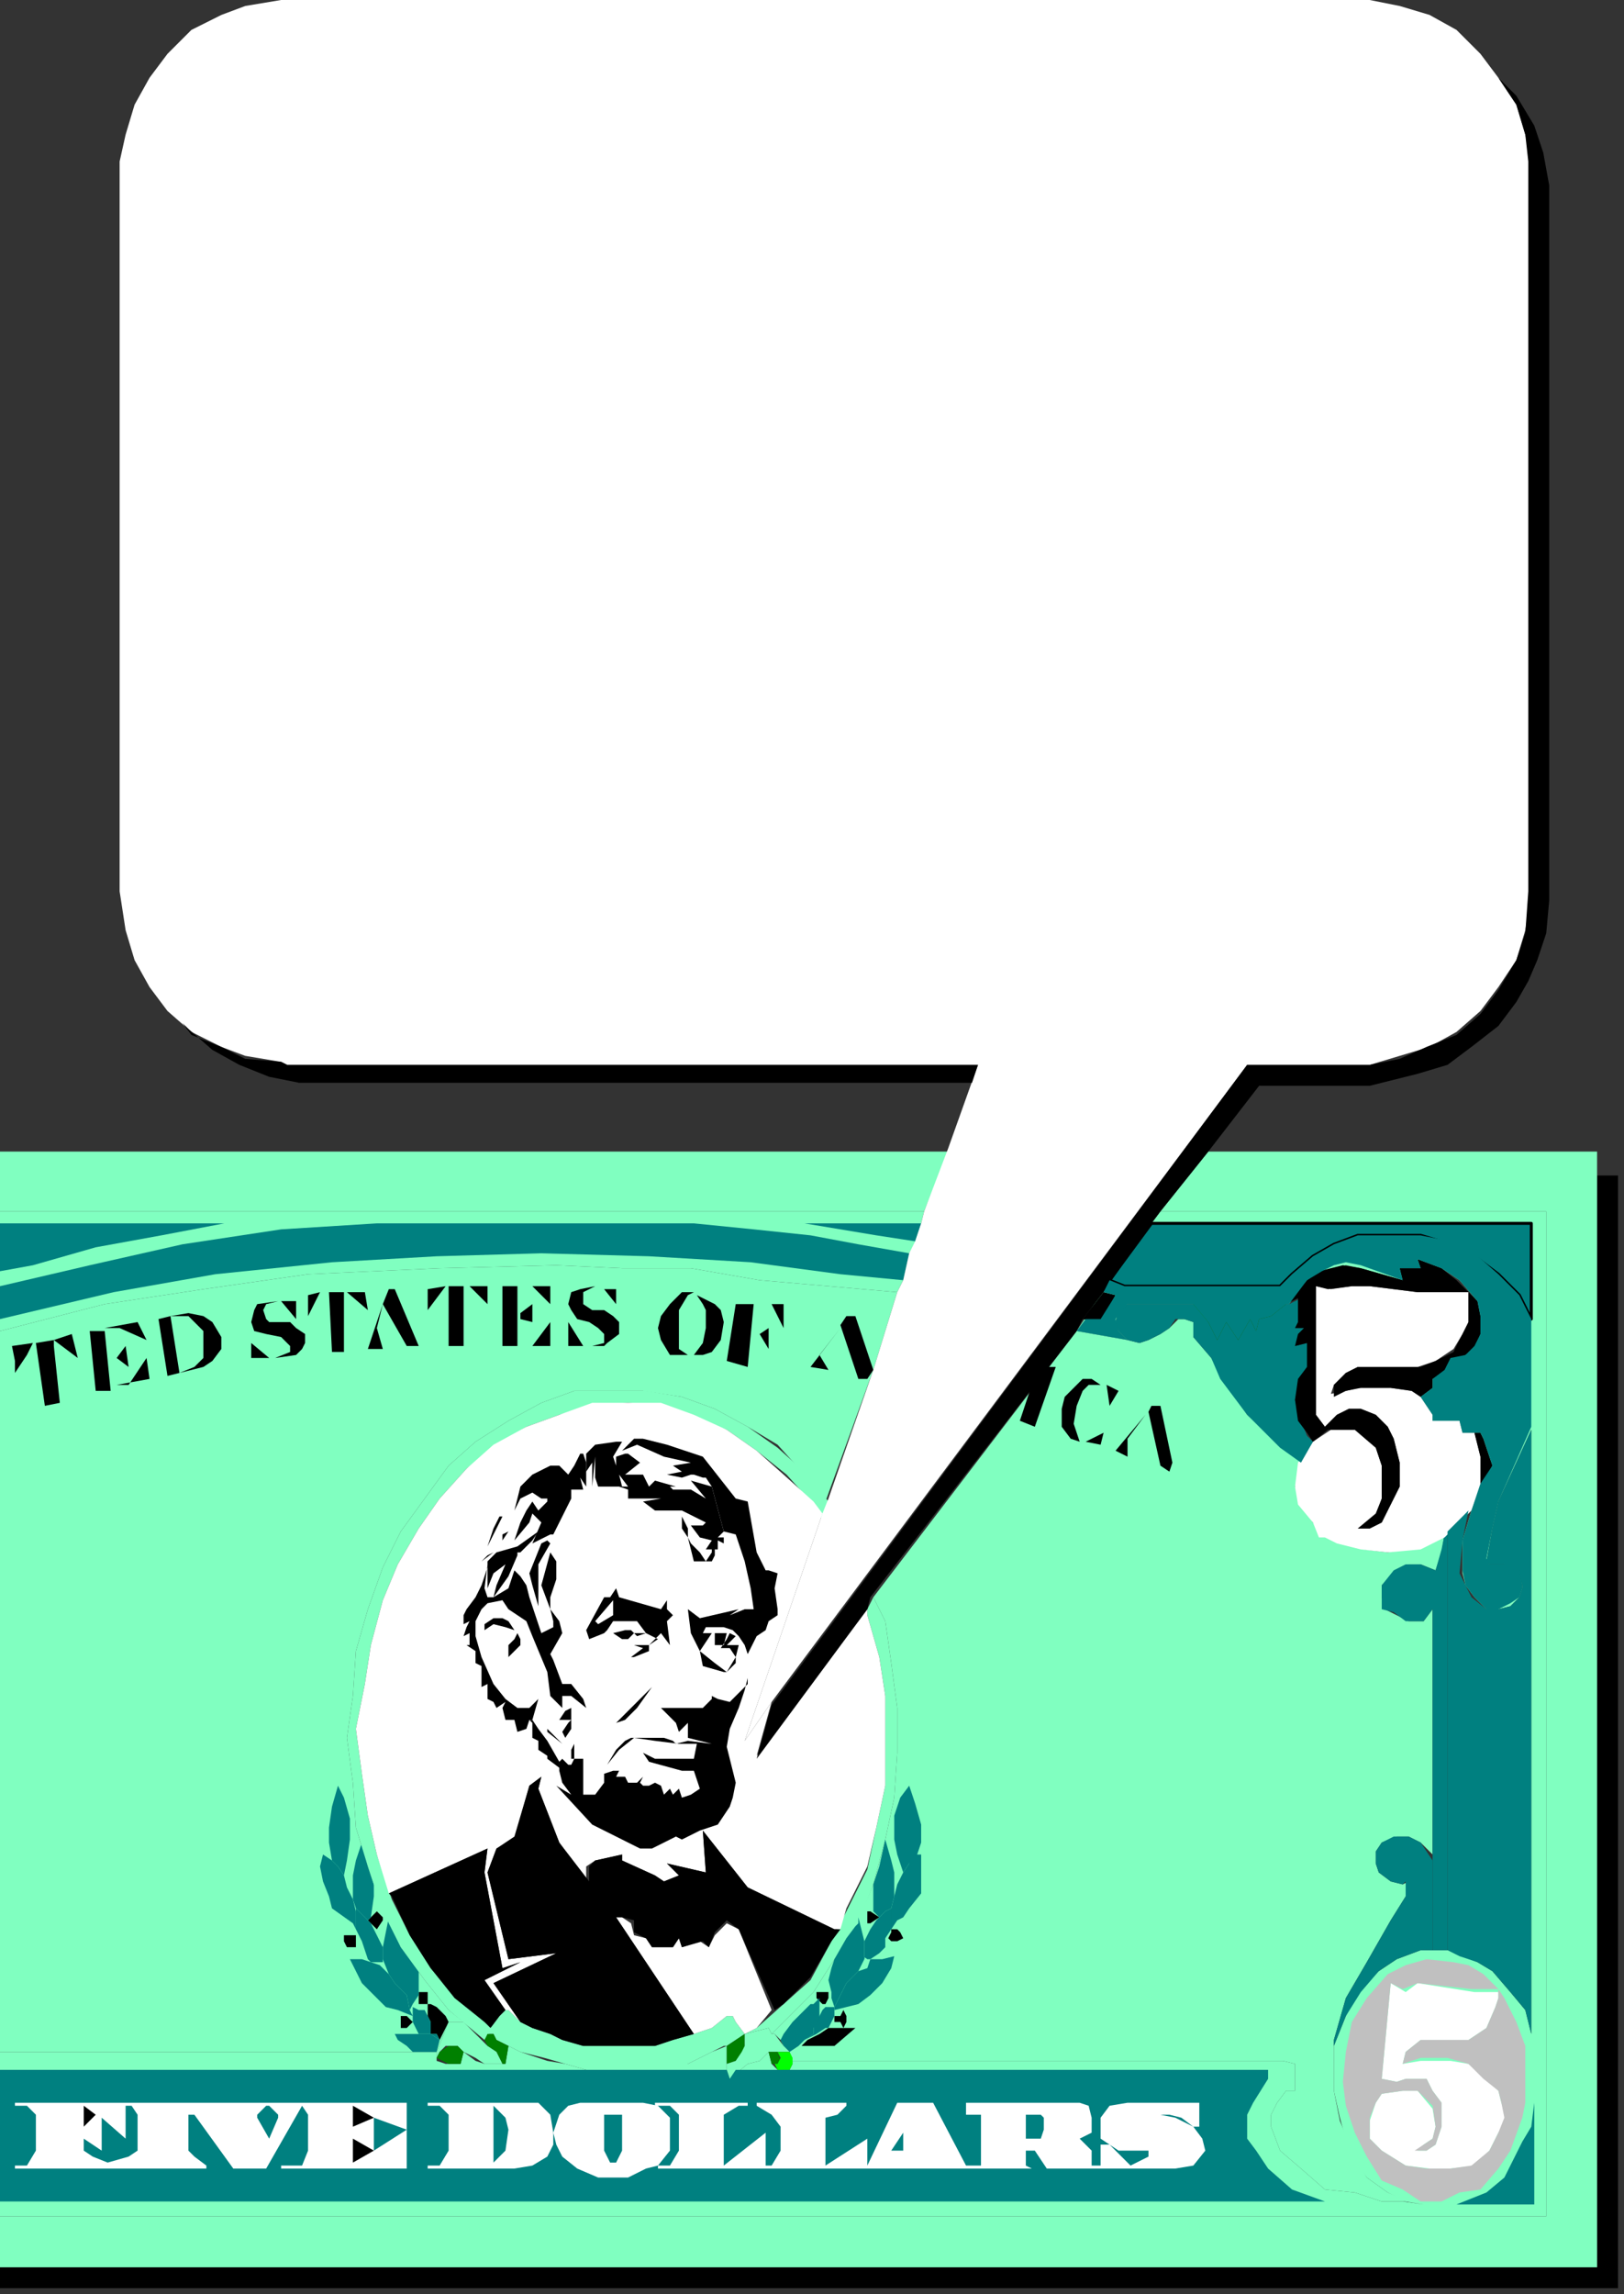
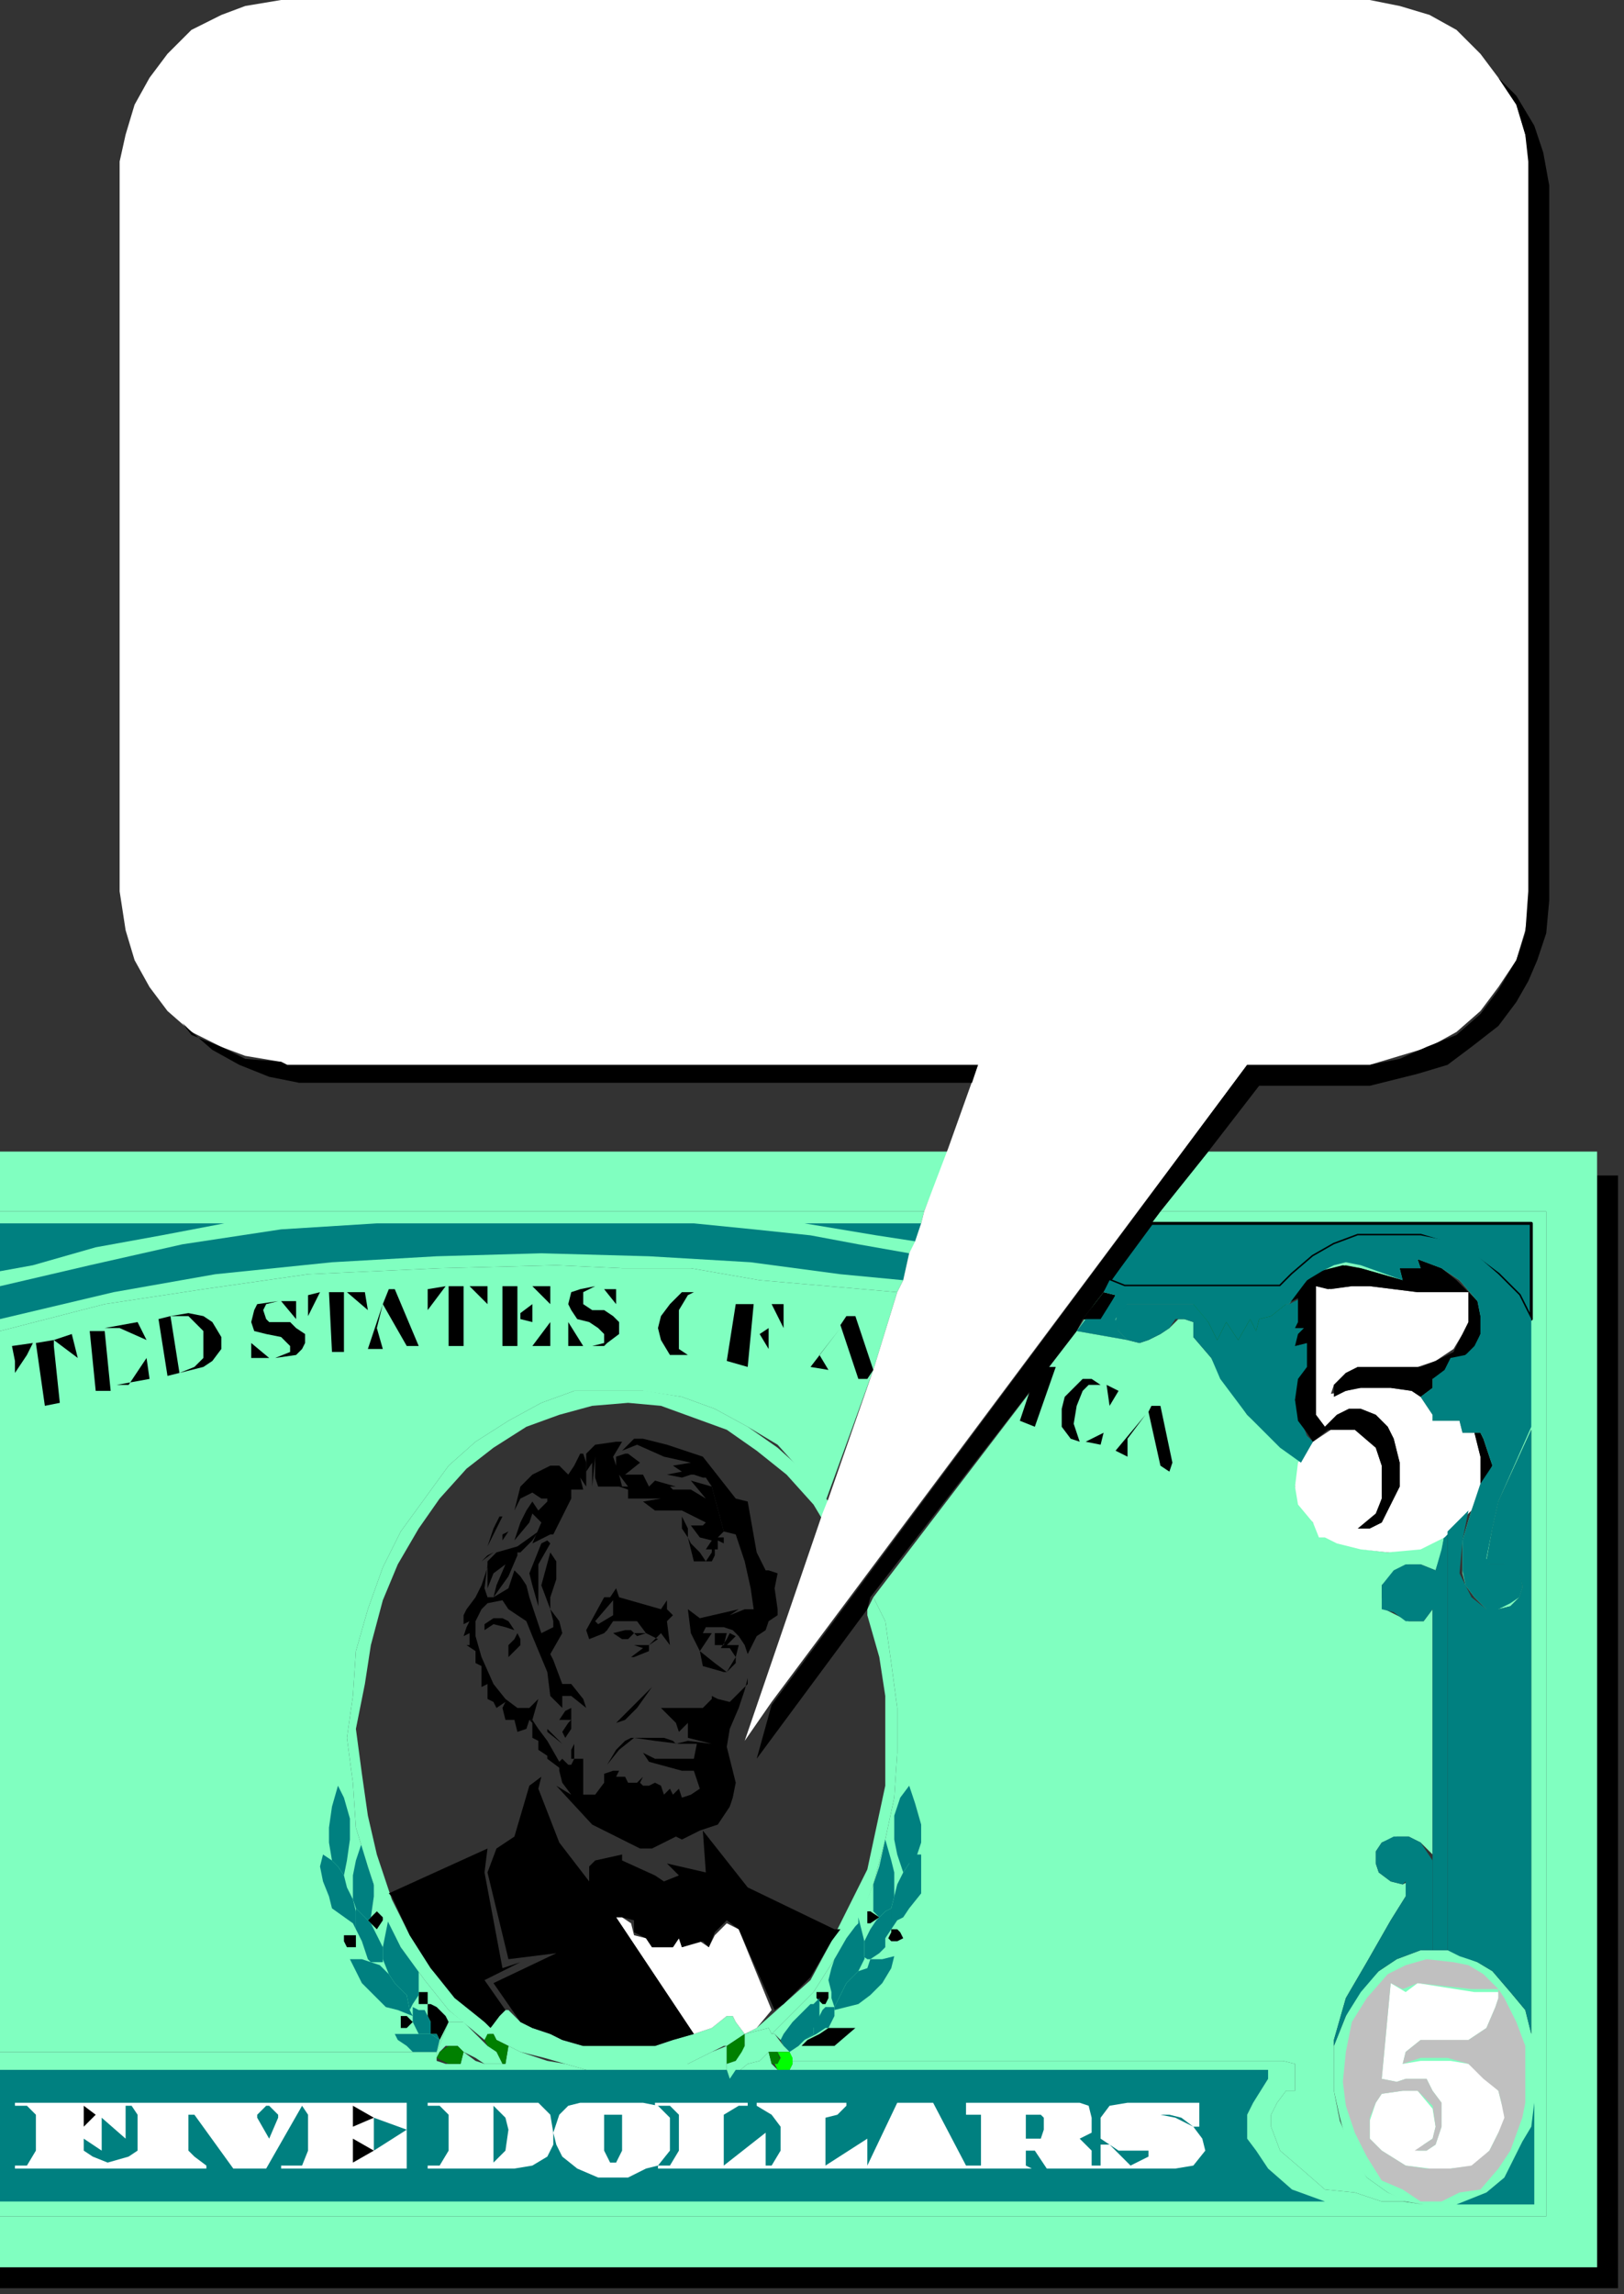
<svg xmlns="http://www.w3.org/2000/svg" xmlns:ns1="http://sodipodi.sourceforge.net/DTD/sodipodi-0.dtd" xmlns:ns2="http://www.inkscape.org/namespaces/inkscape" version="1.0" width="143.669mm" height="202.935mm" id="svg309" ns1:docname="PRESD019.WMF">
  <rect width="100%" height="100%" fill="#333333" stroke="none" />
  <ns1:namedview pagecolor="#ffffff" bordercolor="#666666" borderopacity="1" objecttolerance="10" gridtolerance="10" guidetolerance="10" ns2:pageopacity="0" ns2:pageshadow="2" ns2:window-width="640" ns2:window-height="480" id="namedview311" />
  <defs id="defs3">
    <pattern id="WMFhbasepattern" patternUnits="userSpaceOnUse" width="6" height="6" x="0" y="0" />
  </defs>
  <path style="fill:#000000;fill-rule:evenodd;fill-opacity:1;stroke:none;" d="  M 534,393   L 534,758   L 0,758   L 0,765   L 541,765   L 541,393   L 534,393  z " id="path5" />
  <path style="fill:#80ffc0;fill-rule:evenodd;fill-opacity:1;stroke:none;" d="  M 446,696   L 446,699   L 448,708   L 451,719   L 457,728   L 464,733   L 470,736   L 476,737   L 469,736   L 462,736   L 453,733   L 443,732   L 435,725   L 428,719   L 425,711   L 425,707   L 427,703   L 430,699   L 433,699   L 433,690   L 429,689   L 265,689   L 265,690   L 264,692   L 260,692   L 258,690   L 257,686   L 254,689   L 250,690   L 244,695   L 243,692   L 243,684   L 238,686   L 230,690   L 223,690   L 214,692   L 196,692   L 189,690   L 183,689   L 174,686   L 170,684   L 169,690   L 162,690   L 159,689   L 155,686   L 154,690   L 149,690   L 146,689   L 146,686   L 0,686   L 0,741   L 517,741   L 517,405   L 388,405   L 385,409   L 371,428   L 360,445   L 377,448   L 374,445   L 373,442   L 374,438   L 377,436   L 381,436   L 431,436   L 437,428   L 442,425   L 446,424   L 450,423   L 455,424   L 469,428   L 468,424   L 475,424   L 474,421   L 482,424   L 488,428   L 494,435   L 495,440   L 495,446   L 493,451   L 490,453   L 485,455   L 483,459   L 479,461   L 479,464   L 475,467   L 479,473   L 479,475   L 488,475   L 489,479   L 493,479   L 495,479   L 496,482   L 499,490   L 495,497   L 492,505   L 489,515   L 489,526   L 490,530   L 493,534   L 497,538   L 501,538   L 505,537   L 508,534   L 509,531   L 509,530   L 508,526   L 504,523   L 498,523   L 497,522   L 499,511   L 501,502   L 512,478   L 512,680   L 510,672   L 505,666   L 499,659   L 494,656   L 489,654   L 485,652   L 475,652   L 467,655   L 461,659   L 454,666   L 450,674   L 446,684   L 446,699   L 446,696  z " id="path7" />
  <path style="fill:#80ffc0;fill-rule:evenodd;fill-opacity:1;stroke:none;" d="  M 304,419   L 306,416   L 308,409   L 309,405   L 0,405   L 0,445   L 35,436   L 68,431   L 103,426   L 147,424   L 186,423   L 208,424   L 231,424   L 254,428   L 277,430   L 300,432   L 302,428   L 304,419  z " id="path9" />
  <path style="fill:#80ffc0;fill-rule:evenodd;fill-opacity:1;stroke:none;" d="  M 249,680   L 257,678   L 258,680   L 272,666   L 279,655   L 287,643   L 292,630   L 296,615   L 299,601   L 300,586   L 300,571   L 298,556   L 296,542   L 292,534   L 290,538   L 290,540   L 294,554   L 296,567   L 296,597   L 293,611   L 290,625   L 283,639   L 278,649   L 271,662   L 262,670   L 253,678   L 249,680  z " id="path11" />
  <path style="fill:#80ffc0;fill-rule:evenodd;fill-opacity:1;stroke:none;" d="  M 196,692   L 189,690   L 182,688   L 174,686   L 170,684   L 166,682   L 165,680   L 163,680   L 162,682   L 164,678   L 167,674   L 169,672   L 170,672   L 174,676   L 178,678   L 184,680   L 188,682   L 195,684   L 219,684   L 225,682   L 232,680   L 238,678   L 243,674   L 245,674   L 246,676   L 249,680   L 249,680   L 243,684   L 242,684   L 238,686   L 230,690   L 223,692   L 196,692  z " id="path13" />
  <path style="fill:#008000;fill-rule:evenodd;fill-opacity:1;stroke:none;" d="  M 243,684   L 243,690   L 243,690   L 246,689   L 249,686   L 249,684   L 249,680   L 249,680   L 243,684  z " id="path15" />
  <path style="fill:#80ffc0;fill-rule:evenodd;fill-opacity:1;stroke:none;" d="  M 534,393   L 534,758   L 0,758   L 0,741   L 517,741   L 517,405   L 388,405   L 404,385   L 534,385   L 534,393  z " id="path17" />
  <path style="fill:#80ffc0;fill-rule:evenodd;fill-opacity:1;stroke:none;" d="  M 435,489   L 428,483   L 417,473   L 409,461   L 405,454   L 399,447   L 399,444   L 399,442   L 396,441   L 394,441   L 391,444   L 388,446   L 384,448   L 381,449   L 377,448   L 360,445   L 292,534   L 296,542   L 298,556   L 300,571   L 300,586   L 299,601   L 296,615   L 292,630   L 287,642   L 279,655   L 272,666   L 258,680   L 259,680   L 261,682   L 262,684   L 264,686   L 265,689   L 429,689   L 433,690   L 433,699   L 430,699   L 427,703   L 425,707   L 425,711   L 428,719   L 435,725   L 443,732   L 453,733   L 462,736   L 470,736   L 476,737   L 471,736   L 464,733   L 457,728   L 452,719   L 448,709   L 446,699   L 446,682   L 450,668   L 457,656   L 465,642   L 470,634   L 471,629   L 469,630   L 465,629   L 461,626   L 460,623   L 460,619   L 462,616   L 467,614   L 471,614   L 475,616   L 479,620   L 479,538   L 476,542   L 471,542   L 467,540   L 463,538   L 462,534   L 462,530   L 467,525   L 471,523   L 475,523   L 480,525   L 482,519   L 483,513   L 476,517   L 464,519   L 456,518   L 448,516   L 442,513   L 439,509   L 435,502   L 433,497   L 435,489  z " id="path19" />
  <path style="fill:#80ffc0;fill-rule:evenodd;fill-opacity:1;stroke:none;" d="  M 0,686   L 0,445   L 35,436   L 68,431   L 103,426   L 147,424   L 186,423   L 208,424   L 231,424   L 254,428   L 277,430   L 300,432   L 292,458   L 276,502   L 269,493   L 260,483   L 250,477   L 239,471   L 228,467   L 215,465   L 205,465   L 192,465   L 181,469   L 170,475   L 159,482   L 150,490   L 142,501   L 134,512   L 128,524   L 123,538   L 119,552   L 118,567   L 116,581   L 118,596   L 119,611   L 123,624   L 128,638   L 134,651   L 142,662   L 150,672   L 155,676   L 150,676   L 146,686   L 0,686  z " id="path21" />
  <path style="fill:#000000;fill-rule:evenodd;fill-opacity:1;stroke:none;" d="  M 143,667   L 143,666   L 140,666   L 140,670   L 143,670   L 143,667  z " id="path23" />
  <path style="fill:#000000;fill-rule:evenodd;fill-opacity:1;stroke:none;" d="  M 138,676   L 136,674   L 134,674   L 134,676   L 134,676   L 134,678   L 136,678   L 138,676   L 138,676  z " id="path25" />
  <path style="fill:#008080;fill-rule:evenodd;fill-opacity:1;stroke:none;" d="  M 147,682   L 144,680   L 141,680   L 132,680   L 133,682   L 136,684   L 138,686   L 146,686   L 147,682  z " id="path27" />
  <path style="fill:#000000;fill-rule:evenodd;fill-opacity:1;stroke:none;" d="  M 147,682   L 146,680   L 144,680   L 144,676   L 143,674   L 143,670   L 144,670   L 146,671   L 149,674   L 150,676   L 147,682  z " id="path29" />
  <path style="fill:#008080;fill-rule:evenodd;fill-opacity:1;stroke:none;" d="  M 138,674   L 138,671   L 140,672   L 142,672   L 143,674   L 144,676   L 144,680   L 146,680   L 147,682   L 144,680   L 141,680   L 140,680   L 138,676   L 138,674  z " id="path31" />
  <path style="fill:#008080;fill-rule:evenodd;fill-opacity:1;stroke:none;" d="  M 115,627   L 116,622   L 117,615   L 117,608   L 115,601   L 113,597   L 111,604   L 110,611   L 110,616   L 111,622   L 113,624   L 115,627  z " id="path33" />
  <path style="fill:#000000;fill-rule:evenodd;fill-opacity:1;stroke:none;" d="  M 119,647   L 115,647   L 115,649   L 116,651   L 119,651   L 119,649   L 119,647  z " id="path35" />
  <path style="fill:#000000;fill-rule:evenodd;fill-opacity:1;stroke:none;" d="  M 128,641   L 126,639   L 124,641   L 123,642   L 126,645   L 128,642   L 128,641  z " id="path37" />
  <path style="fill:#008080;fill-rule:evenodd;fill-opacity:1;stroke:none;" d="  M 115,627   L 116,631   L 118,635   L 119,639   L 119,645   L 118,643   L 111,638   L 110,634   L 108,629   L 107,624   L 108,620   L 111,622   L 113,624   L 115,627  z " id="path39" />
  <path style="fill:#008080;fill-rule:evenodd;fill-opacity:1;stroke:none;" d="  M 118,635   L 118,627   L 119,622   L 121,616   L 123,624   L 125,630   L 125,634   L 124,641   L 123,642   L 124,643   L 119,638   L 118,635  z " id="path41" />
  <path style="fill:#008080;fill-rule:evenodd;fill-opacity:1;stroke:none;" d="  M 119,638   L 124,643   L 125,645   L 128,651   L 128,655   L 128,656   L 124,656   L 123,655   L 122,652   L 121,649   L 119,645   L 119,639   L 119,638  z " id="path43" />
  <path style="fill:#008080;fill-rule:evenodd;fill-opacity:1;stroke:none;" d="  M 137,672   L 136,667   L 132,663   L 130,660   L 128,655   L 128,651   L 130,641   L 134,651   L 140,658   L 140,667   L 138,670   L 137,672  z " id="path45" />
  <path style="fill:#008080;fill-rule:evenodd;fill-opacity:1;stroke:none;" d="  M 138,674   L 133,672   L 129,671   L 125,667   L 121,663   L 119,659   L 117,655   L 121,655   L 124,656   L 127,657   L 130,660   L 132,663   L 136,667   L 137,672   L 138,674  z " id="path47" />
  <path style="fill:#000000;fill-rule:evenodd;fill-opacity:1;stroke:none;" d="  M 273,666   L 277,666   L 277,668   L 276,670   L 275,670   L 273,668   L 273,666  z " id="path49" />
-   <path style="fill:#000000;fill-rule:evenodd;fill-opacity:1;stroke:none;" d="  M 279,674   L 281,674   L 282,672   L 283,674   L 283,676   L 282,678   L 281,676   L 279,676   L 279,674  z " id="path51" />
  <path style="fill:#000000;fill-rule:evenodd;fill-opacity:1;stroke:none;" d="  M 270,682   L 274,680   L 277,678   L 286,678   L 279,684   L 271,684   L 268,684   L 270,682  z " id="path53" />
  <path style="fill:#008080;fill-rule:evenodd;fill-opacity:1;stroke:none;" d="  M 261,682   L 262,684   L 264,686   L 267,684   L 269,682   L 272,680   L 272,678   L 274,676   L 274,674   L 274,668   L 272,670   L 271,670   L 265,676   L 262,680   L 261,682  z " id="path55" />
  <path style="fill:#008080;fill-rule:evenodd;fill-opacity:1;stroke:none;" d="  M 279,674   L 279,671   L 276,671   L 275,672   L 274,674   L 273,676   L 272,678   L 272,680   L 269,682   L 273,680   L 276,678   L 277,678   L 278,676   L 279,674  z " id="path57" />
  <path style="fill:#008080;fill-rule:evenodd;fill-opacity:1;stroke:none;" d="  M 302,626   L 300,620   L 299,615   L 299,607   L 301,601   L 304,597   L 306,603   L 308,610   L 308,616   L 306,622   L 304,623   L 302,626  z " id="path59" />
  <path style="fill:#000000;fill-rule:evenodd;fill-opacity:1;stroke:none;" d="  M 298,646   L 298,645   L 300,645   L 301,646   L 302,648   L 300,649   L 298,649   L 297,648   L 298,646  z " id="path61" />
  <path style="fill:#000000;fill-rule:evenodd;fill-opacity:1;stroke:none;" d="  M 290,641   L 290,639   L 291,639   L 294,641   L 291,643   L 290,643   L 290,642   L 290,641  z " id="path63" />
  <path style="fill:#008080;fill-rule:evenodd;fill-opacity:1;stroke:none;" d="  M 302,626   L 300,630   L 299,634   L 298,638   L 298,645   L 300,642   L 302,641   L 304,638   L 308,633   L 308,629   L 308,620   L 306,620   L 304,623   L 302,626  z " id="path65" />
  <path style="fill:#008080;fill-rule:evenodd;fill-opacity:1;stroke:none;" d="  M 299,634   L 299,626   L 298,622   L 296,615   L 294,624   L 292,630   L 292,639   L 294,641   L 293,642   L 296,639   L 298,638   L 299,634  z " id="path67" />
  <path style="fill:#008080;fill-rule:evenodd;fill-opacity:1;stroke:none;" d="  M 298,638   L 296,639   L 293,642   L 291,645   L 289,649   L 289,655   L 287,653   L 290,655   L 291,655   L 294,653   L 296,651   L 296,648   L 298,645   L 298,638  z " id="path69" />
  <path style="fill:#008080;fill-rule:evenodd;fill-opacity:1;stroke:none;" d="  M 279,671   L 281,667   L 283,663   L 287,659   L 289,655   L 289,649   L 287,641   L 287,643   L 286,644   L 283,648   L 279,655   L 278,658   L 277,662   L 278,666   L 278,668   L 279,671  z " id="path71" />
  <path style="fill:#008080;fill-rule:evenodd;fill-opacity:1;stroke:none;" d="  M 279,672   L 283,671   L 287,670   L 291,667   L 295,663   L 298,658   L 299,654   L 295,655   L 291,655   L 290,658   L 287,659   L 283,663   L 281,667   L 279,671   L 279,672  z " id="path73" />
  <path style="fill:#80ffc0;fill-rule:evenodd;fill-opacity:1;stroke:none;" d="  M 277,502   L 270,493   L 260,484   L 250,477   L 239,471   L 228,467   L 216,465   L 205,465   L 192,465   L 181,469   L 170,475   L 159,482   L 150,490   L 142,501   L 134,512   L 128,524   L 123,538   L 119,552   L 118,567   L 116,581   L 118,596   L 119,611   L 123,624   L 128,639   L 134,651   L 142,662   L 150,672   L 162,682   L 165,678   L 162,676   L 153,668   L 144,658   L 137,647   L 131,635   L 126,620   L 123,607   L 121,593   L 119,578   L 122,563   L 124,550   L 128,535   L 133,523   L 140,511   L 147,501   L 156,491   L 165,484   L 176,477   L 187,473   L 198,470   L 210,469   L 221,470   L 232,474   L 243,478   L 253,485   L 263,493   L 272,503   L 275,508   L 277,502  z " id="path75" />
-   <path style="fill:#ffffff;fill-rule:evenodd;fill-opacity:1;stroke:none;" d="  M 275,506   L 249,582   L 258,569   L 253,587   L 290,538   L 290,540   L 294,554   L 296,567   L 296,597   L 293,611   L 290,624   L 283,638   L 281,645   L 279,645   L 250,631   L 235,612   L 236,626   L 223,623   L 227,627   L 222,629   L 219,627   L 208,622   L 208,620   L 199,622   L 196,624   L 196,629   L 187,616   L 180,598   L 181,594   L 177,597   L 172,615   L 166,618   L 163,626   L 170,655   L 186,653   L 165,663   L 174,676   L 170,672   L 169,672   L 162,662   L 174,656   L 168,658   L 162,626   L 163,618   L 130,633   L 126,620   L 123,607   L 121,593   L 119,578   L 122,563   L 124,550   L 128,535   L 133,523   L 140,511   L 147,501   L 156,491   L 165,483   L 176,477   L 187,473   L 198,469   L 210,469   L 221,469   L 232,473   L 243,478   L 253,485   L 262,493   L 272,502   L 275,506  z " id="path77" />
  <path style="fill:#ffffff;fill-rule:evenodd;fill-opacity:1;stroke:none;" d="  M 232,680   L 206,641   L 208,641   L 211,643   L 212,647   L 216,648   L 218,651   L 225,651   L 227,648   L 228,651   L 234,649   L 237,651   L 239,647   L 243,643   L 247,645   L 258,672   L 253,678   L 249,680   L 246,676   L 245,674   L 243,674   L 238,678   L 232,680  z " id="path79" />
  <path style="fill:#008080;fill-rule:evenodd;fill-opacity:1;stroke:none;" d="  M 479,652   L 475,652   L 467,655   L 461,659   L 455,666   L 450,674   L 446,684   L 446,699   L 446,682   L 450,668   L 457,656   L 465,642   L 470,634   L 470,629   L 469,630   L 465,629   L 461,626   L 460,623   L 460,619   L 462,616   L 466,614   L 471,614   L 475,616   L 479,622   L 479,652  z " id="path81" />
  <path style="fill:#ffffff;fill-rule:evenodd;fill-opacity:1;stroke:none;" d="  M 501,666   L 501,668   L 500,671   L 497,678   L 494,680   L 491,682   L 475,682   L 470,686   L 469,690   L 475,689   L 485,689   L 491,690   L 497,695   L 501,699   L 502,703   L 504,709   L 501,713   L 498,719   L 493,724   L 485,725   L 478,725   L 470,724   L 462,719   L 458,715   L 458,709   L 460,703   L 462,700   L 469,699   L 474,699   L 479,705   L 480,711   L 479,715   L 476,717   L 474,719   L 477,719   L 480,717   L 482,711   L 482,703   L 479,699   L 477,695   L 470,695   L 467,696   L 462,695   L 465,663   L 470,666   L 474,663   L 493,666   L 501,666  z " id="path83" />
  <path style="fill:#008080;fill-rule:evenodd;fill-opacity:1;stroke:none;" d="  M 513,703   L 512,711   L 509,716   L 503,728   L 497,733   L 487,737   L 513,737   L 513,703  z " id="path85" />
  <path style="fill:#008080;fill-rule:evenodd;fill-opacity:1;stroke:none;" d="  M 479,538   L 476,542   L 470,542   L 466,539   L 462,538   L 462,534   L 462,530   L 466,525   L 470,523   L 475,523   L 480,525   L 482,518   L 483,513   L 484,511   L 484,652   L 479,652   L 479,538  z " id="path87" />
  <path style="fill:#ffffff;fill-rule:evenodd;fill-opacity:1;stroke:none;" d="  M 434,489   L 433,497   L 434,503   L 439,509   L 441,514   L 443,514   L 447,516   L 455,518   L 464,519   L 475,518   L 483,514   L 492,505   L 495,497   L 495,487   L 493,479   L 489,479   L 488,475   L 479,475   L 479,473   L 475,467   L 472,465   L 465,464   L 454,464   L 450,465   L 445,466   L 446,463   L 450,459   L 454,457   L 462,457   L 474,457   L 480,455   L 486,451   L 489,446   L 491,442   L 491,432   L 488,432   L 474,432   L 458,430   L 452,430   L 445,431   L 440,430   L 440,473   L 443,477   L 447,473   L 451,471   L 455,471   L 460,473   L 464,477   L 466,481   L 468,489   L 468,497   L 465,503   L 462,509   L 458,511   L 454,511   L 460,507   L 462,501   L 462,497   L 462,490   L 460,484   L 453,478   L 445,478   L 439,482   L 434,489  z " id="path89" />
  <path style="fill:#008080;fill-rule:evenodd;fill-opacity:1;stroke:none;" d="  M 431,436   L 430,436   L 425,440   L 421,441   L 420,445   L 418,441   L 414,448   L 410,442   L 407,448   L 404,442   L 400,436   L 381,436   L 377,436   L 374,438   L 373,442   L 374,445   L 377,448   L 381,449   L 384,448   L 388,446   L 391,444   L 393,441   L 396,441   L 399,442   L 399,444   L 399,447   L 405,454   L 408,461   L 417,473   L 428,484   L 435,489   L 439,482   L 437,480   L 435,475   L 433,468   L 435,461   L 438,457   L 438,451   L 437,449   L 433,450   L 435,446   L 436,444   L 433,444   L 435,442   L 435,434   L 431,436  z " id="path91" />
  <path style="fill:#008000;fill-rule:evenodd;fill-opacity:1;stroke:none;" d="  M 430,436   L 399,436   L 404,442   L 407,448   L 410,442   L 414,448   L 418,441   L 420,445   L 421,441   L 425,440   L 430,436  z " id="path93" />
  <path style="fill:#80ffc0;fill-rule:evenodd;fill-opacity:1;stroke:none;" d="  M 309,405   L 0,405   L 0,385   L 317,385   L 309,405  z " id="path95" />
  <path style="fill:#008000;fill-rule:evenodd;fill-opacity:1;stroke:none;" d="  M 170,684   L 166,682   L 165,680   L 163,680   L 162,682   L 163,684   L 163,684   L 166,686   L 168,690   L 169,690   L 170,684  z " id="path97" />
  <path style="fill:#80ffc0;fill-rule:evenodd;fill-opacity:1;stroke:none;" d="  M 168,690   L 166,686   L 163,684   L 155,676   L 150,676   L 146,686   L 146,688   L 147,686   L 149,684   L 153,684   L 155,686   L 159,688   L 162,690   L 168,690  z " id="path99" />
  <path style="fill:#008000;fill-rule:evenodd;fill-opacity:1;stroke:none;" d="  M 155,686   L 153,684   L 150,684   L 147,686   L 146,688   L 150,690   L 154,690   L 155,686  z " id="path101" />
  <path style="fill:#80ffc0;fill-rule:evenodd;fill-opacity:1;stroke:none;" d="  M 259,680   L 258,680   L 257,678   L 249,680   L 249,684   L 248,686   L 246,689   L 243,690   L 243,690   L 243,692   L 243,692   L 244,695   L 250,690   L 254,689   L 257,686   L 264,686   L 265,689   L 264,686   L 262,684   L 259,680  z " id="path103" />
  <path style="fill:#008000;fill-rule:evenodd;fill-opacity:1;stroke:none;" d="  M 261,689   L 260,690   L 258,690   L 257,686   L 260,686   L 261,689  z " id="path105" />
  <path style="fill:#00ff00;fill-rule:evenodd;fill-opacity:1;stroke:none;" d="  M 260,686   L 264,686   L 265,688   L 265,690   L 264,692   L 260,692   L 259,690   L 258,690   L 260,690   L 261,688   L 260,686  z " id="path107" />
  <path style="fill:none;stroke:none;" d="  M 0,736   L 0,741  " id="path109" />
  <path style="fill:none;stroke:none;" d="  M 283,453   L 275,452  " id="path111" />
  <path style="fill:none;stroke:none;" d="  M 133,444   L 126,444  " id="path113" />
  <path style="fill:none;stroke:none;" d="  M 243,684   L 249,680  " id="path115" />
  <path style="fill:none;stroke:none;" d="  M 252,446   L 254,446  " id="path117" />
  <path style="fill:none;stroke:none;" d="  M 159,556   L 156,553   L 156,550  " id="path119" />
  <path style="fill:none;stroke:none;" d="  M 235,557   L 238,567  " id="path121" />
  <path style="fill:none;stroke:none;" d="  M 159,556   L 156,553   L 156,550  " id="path123" />
  <path style="fill:none;stroke:none;" d="  M 235,557   L 238,567  " id="path125" />
  <path style="fill:none;stroke:none;" d="  M 386,483   L 377,481  " id="path127" />
  <path style="fill:#008080;fill-rule:evenodd;fill-opacity:1;stroke:none;" d="  M 0,425   L 0,409   L 75,409   L 54,413   L 32,417   L 11,423   L 0,425  z " id="path129" />
  <path style="fill:#000000;fill-rule:evenodd;fill-opacity:1;stroke:none;" d="  M 60,459   L 56,460   L 53,441   L 57,440   L 60,459  z " id="path131" />
  <path style="fill:#000000;fill-rule:evenodd;fill-opacity:1;stroke:none;" d="  M 18,448   L 18,450   L 20,469   L 15,470   L 12,449   L 18,448  z " id="path133" />
  <path style="fill:#000000;fill-rule:evenodd;fill-opacity:1;stroke:none;" d="  M 18,448   L 26,454   L 24,446   L 18,448  z " id="path135" />
  <path style="fill:#000000;fill-rule:evenodd;fill-opacity:1;stroke:none;" d="  M 90,454   L 84,454   L 84,449   L 90,454  z " id="path137" />
  <path style="fill:#000000;fill-rule:evenodd;fill-opacity:1;stroke:none;" d="  M 93,435   L 86,436   L 85,438   L 84,442   L 85,445   L 89,446   L 94,447   L 97,450   L 97,452   L 92,454   L 99,453   L 101,451   L 102,449   L 102,446   L 99,444   L 97,442   L 90,442   L 89,441   L 88,438   L 89,436   L 93,435  z " id="path139" />
  <path style="fill:#000000;fill-rule:evenodd;fill-opacity:1;stroke:none;" d="  M 99,435   L 99,441   L 94,435   L 99,435  z " id="path141" />
  <path style="fill:#000000;fill-rule:evenodd;fill-opacity:1;stroke:none;" d="  M 107,432   L 103,440   L 103,433   L 107,432  z " id="path143" />
  <path style="fill:#000000;fill-rule:evenodd;fill-opacity:1;stroke:none;" d="  M 128,436   L 130,431   L 132,431   L 140,450   L 136,450   L 128,436  z " id="path145" />
  <path style="fill:#000000;fill-rule:evenodd;fill-opacity:1;stroke:none;" d="  M 126,444   L 128,451   L 123,451   L 128,436   L 126,444  z " id="path147" />
  <path style="fill:#000000;fill-rule:evenodd;fill-opacity:1;stroke:none;" d="  M 116,432   L 122,432   L 123,438   L 116,432  z " id="path149" />
  <path style="fill:#000000;fill-rule:evenodd;fill-opacity:1;stroke:none;" d="  M 110,432   L 111,452   L 115,452   L 115,432   L 110,432  z " id="path151" />
  <path style="fill:#000000;fill-rule:evenodd;fill-opacity:1;stroke:none;" d="  M 143,431   L 143,438   L 149,430   L 143,431  z " id="path153" />
  <path style="fill:#000000;fill-rule:evenodd;fill-opacity:1;stroke:none;" d="  M 163,430   L 163,436   L 157,430   L 163,430  z " id="path155" />
  <path style="fill:#000000;fill-rule:evenodd;fill-opacity:1;stroke:none;" d="  M 155,450   L 150,450   L 150,430   L 155,430   L 155,450  z " id="path157" />
  <path style="fill:#000000;fill-rule:evenodd;fill-opacity:1;stroke:none;" d="  M 178,450   L 184,442   L 184,450   L 173,450   L 178,450  z " id="path159" />
  <path style="fill:#000000;fill-rule:evenodd;fill-opacity:1;stroke:none;" d="  M 173,450   L 168,450   L 168,430   L 173,430   L 173,450  z " id="path161" />
  <path style="fill:#000000;fill-rule:evenodd;fill-opacity:1;stroke:none;" d="  M 174,430   L 184,430   L 184,436   L 178,430   L 174,430  z " id="path163" />
  <path style="fill:#000000;fill-rule:evenodd;fill-opacity:1;stroke:none;" d="  M 178,442   L 174,441   L 174,439   L 178,436   L 178,442  z " id="path165" />
  <path style="fill:#000000;fill-rule:evenodd;fill-opacity:1;stroke:none;" d="  M 190,450   L 190,442   L 195,450   L 190,450  z " id="path167" />
  <path style="fill:#000000;fill-rule:evenodd;fill-opacity:1;stroke:none;" d="  M 202,431   L 206,431   L 206,436   L 202,431  z " id="path169" />
  <path style="fill:#000000;fill-rule:evenodd;fill-opacity:1;stroke:none;" d="  M 199,430   L 195,432   L 195,436   L 198,438   L 202,438   L 205,440   L 207,442   L 207,446   L 203,449   L 202,450   L 198,450   L 202,449   L 202,446   L 200,444   L 197,442   L 193,441   L 191,438   L 190,436   L 191,432   L 194,431   L 199,430  z " id="path171" />
  <path style="fill:#000000;fill-rule:evenodd;fill-opacity:1;stroke:none;" d="  M 250,457   L 243,455   L 246,436   L 252,436   L 250,457  z " id="path173" />
  <path style="fill:#000000;fill-rule:evenodd;fill-opacity:1;stroke:none;" d="  M 252,436   L 262,436   L 262,444   L 258,436   L 252,436  z " id="path175" />
  <path style="fill:#000000;fill-rule:evenodd;fill-opacity:1;stroke:none;" d="  M 257,451   L 254,446   L 257,444   L 257,451  z " id="path177" />
  <path style="fill:#000000;fill-rule:evenodd;fill-opacity:1;stroke:none;" d="  M 281,444   L 271,457   L 277,458   L 274,453   L 281,444  z " id="path179" />
  <path style="fill:#000000;fill-rule:evenodd;fill-opacity:1;stroke:none;" d="  M 4,450   L 11,449   L 9,453   L 5,459   L 5,455   L 4,450  z " id="path181" />
-   <path style="fill:#000000;fill-rule:evenodd;fill-opacity:1;stroke:none;" d="  M 39,454   L 42,450   L 43,457   L 39,454  z " id="path183" />
  <path style="fill:#000000;fill-rule:evenodd;fill-opacity:1;stroke:none;" d="  M 43,463   L 49,454   L 50,461   L 39,463   L 43,463  z " id="path185" />
  <path style="fill:#000000;fill-rule:evenodd;fill-opacity:1;stroke:none;" d="  M 37,465   L 32,465   L 30,445   L 35,445   L 37,465  z " id="path187" />
  <path style="fill:#000000;fill-rule:evenodd;fill-opacity:1;stroke:none;" d="  M 57,440   L 63,440   L 65,442   L 68,445   L 68,450   L 68,454   L 65,457   L 60,459   L 68,457   L 71,455   L 74,451   L 74,447   L 71,442   L 68,440   L 63,439   L 57,440  z " id="path189" />
  <path style="fill:#000000;fill-rule:evenodd;fill-opacity:1;stroke:none;" d="  M 40,444   L 49,448   L 46,442   L 35,444   L 40,444  z " id="path191" />
-   <path style="fill:#000000;fill-rule:evenodd;fill-opacity:1;stroke:none;" d="  M 230,453   L 235,453   L 238,452   L 241,448   L 242,442   L 241,438   L 239,436   L 233,433   L 235,436   L 236,438   L 236,444   L 235,449   L 232,453   L 230,453  z " id="path193" />
  <path style="fill:#000000;fill-rule:evenodd;fill-opacity:1;stroke:none;" d="  M 228,432   L 224,436   L 221,440   L 220,444   L 221,448   L 224,453   L 230,453   L 227,451   L 227,444   L 227,438   L 230,433   L 232,432   L 228,432  z " id="path195" />
  <path style="fill:#000000;fill-rule:evenodd;fill-opacity:1;stroke:none;" d="  M 290,461   L 287,461   L 281,443   L 283,440   L 286,440   L 292,458   L 290,461  z " id="path197" />
  <path style="fill:#000000;fill-rule:evenodd;fill-opacity:1;stroke:none;" d="  M 368,483   L 369,479   L 363,482   L 368,483  z " id="path199" />
  <path style="fill:#000000;fill-rule:evenodd;fill-opacity:1;stroke:none;" d="  M 374,465   L 370,463   L 371,470   L 374,465  z " id="path201" />
  <path style="fill:#000000;fill-rule:evenodd;fill-opacity:1;stroke:none;" d="  M 368,463   L 364,463   L 362,465   L 360,470   L 359,476   L 360,479   L 361,482   L 358,481   L 355,477   L 355,471   L 356,467   L 360,463   L 362,461   L 365,461   L 368,463  z " id="path203" />
  <path style="fill:#000000;fill-rule:evenodd;fill-opacity:1;stroke:none;" d="  M 383,473   L 373,485   L 377,487   L 377,481   L 383,473  z " id="path205" />
  <path style="fill:#000000;fill-rule:evenodd;fill-opacity:1;stroke:none;" d="  M 391,492   L 388,490   L 384,472   L 385,470   L 388,470   L 392,489   L 391,492  z " id="path207" />
  <path style="fill:#000000;fill-rule:evenodd;fill-opacity:1;stroke:none;" d="  M 341,475   L 345,463   L 349,457   L 353,457   L 346,477   L 341,475  z " id="path209" />
  <path style="fill:#000000;fill-rule:evenodd;fill-opacity:1;stroke:none;" d="  M 169,672   L 167,674   L 164,678   L 162,676   L 152,668   L 144,658   L 137,647   L 131,634   L 130,633   L 163,618   L 162,626   L 168,658   L 174,656   L 162,662   L 169,672  z " id="path211" />
  <path style="fill:#000000;fill-rule:evenodd;fill-opacity:1;stroke:none;" d="  M 223,623   L 227,627   L 222,629   L 219,627   L 208,622   L 208,620   L 199,622   L 197,624   L 197,629   L 187,616   L 180,598   L 181,594   L 177,597   L 172,614   L 166,618   L 163,626   L 170,655   L 186,653   L 165,663   L 174,676   L 178,678   L 184,680   L 188,682   L 195,684   L 219,684   L 225,682   L 232,680   L 206,641   L 208,641   L 212,642   L 212,646   L 216,648   L 218,651   L 225,651   L 227,648   L 228,651   L 235,649   L 237,651   L 239,646   L 243,642   L 247,645   L 259,672   L 262,670   L 271,661   L 278,649   L 281,645   L 279,645   L 250,631   L 235,612   L 236,626   L 223,623  z " id="path213" />
  <path style="fill:#000000;fill-rule:evenodd;fill-opacity:1;stroke:none;" d="  M 162,545   L 165,543   L 169,544   L 172,545   L 170,542   L 168,541   L 165,541   L 162,543   L 162,545  z " id="path215" />
  <path style="fill:#000000;fill-rule:evenodd;fill-opacity:1;stroke:none;" d="  M 183,578   L 188,583   L 183,579   L 183,578  z " id="path217" />
  <path style="fill:#000000;fill-rule:evenodd;fill-opacity:1;stroke:none;" d="  M 209,575   L 213,571   L 218,564   L 210,572   L 207,575   L 207,575   L 206,576   L 209,575  z " id="path219" />
  <path style="fill:#000000;fill-rule:evenodd;fill-opacity:1;stroke:none;" d="  M 172,548   L 173,546   L 174,548   L 174,550   L 170,554   L 170,550   L 172,548  z " id="path221" />
  <path style="fill:#000000;fill-rule:evenodd;fill-opacity:1;stroke:none;" d="  M 225,540   L 223,538   L 223,534   L 223,535   L 221,538   L 207,534   L 206,531   L 204,534   L 205,535   L 205,540   L 200,543   L 199,542   L 205,535   L 204,534   L 202,534   L 196,545   L 197,548   L 202,546   L 203,545   L 205,542   L 213,542   L 216,546   L 212,546   L 211,545   L 209,545   L 205,546   L 208,548   L 210,548   L 212,546   L 213,547   L 216,546   L 220,548   L 217,550   L 212,550   L 215,551   L 211,554   L 212,554   L 217,552   L 217,550   L 221,546   L 224,550   L 223,542   L 225,540  z " id="path223" />
  <path style="fill:#000000;fill-rule:evenodd;fill-opacity:1;stroke:none;" d="  M 187,592   L 188,596   L 191,600   L 186,597   L 198,610   L 206,614   L 214,618   L 218,618   L 226,614   L 228,615   L 230,614   L 234,612   L 240,610   L 244,604   L 245,601   L 246,596   L 243,584   L 244,578   L 247,571   L 249,565   L 250,561   L 250,553   L 250,563   L 244,569   L 240,568   L 238,567   L 238,568   L 235,571   L 221,571   L 226,576   L 227,579   L 230,576   L 230,581   L 238,583   L 230,582   L 226,583   L 225,582   L 222,581   L 211,581   L 209,582   L 206,585   L 203,590   L 207,585   L 212,581   L 219,582   L 227,583   L 233,583   L 232,588   L 219,588   L 215,586   L 215,586   L 217,589   L 228,592   L 232,592   L 234,598   L 231,600   L 228,601   L 227,598   L 225,600   L 224,598   L 222,600   L 221,597   L 219,596   L 217,597   L 215,597   L 214,596   L 215,594   L 213,596   L 210,596   L 209,594   L 206,594   L 207,592   L 205,592   L 202,593   L 202,596   L 199,600   L 195,600   L 195,588   L 192,588   L 192,583   L 191,585   L 191,588   L 192,588   L 191,590   L 190,590   L 188,588   L 187,589   L 187,592  z " id="path225" />
  <path style="fill:#000000;fill-rule:evenodd;fill-opacity:1;stroke:none;" d="  M 191,575   L 187,575   L 189,572   L 191,571   L 191,578   L 189,581   L 188,579   L 190,576   L 191,575  z " id="path227" />
  <path style="fill:#000000;fill-rule:evenodd;fill-opacity:1;stroke:none;" d="  M 187,589   L 183,582   L 180,578   L 178,575   L 177,575   L 178,576   L 178,581   L 180,582   L 180,585   L 183,587   L 183,588   L 187,591   L 187,589  z " id="path229" />
  <path style="fill:#000000;fill-rule:evenodd;fill-opacity:1;stroke:none;" d="  M 242,512   L 246,513   L 249,522   L 251,531   L 252,538   L 249,538   L 244,540   L 247,538   L 234,541   L 230,538   L 231,546   L 234,552   L 235,557   L 242,559   L 243,559   L 246,556   L 246,554   L 247,550   L 243,550   L 246,547   L 244,546   L 243,548   L 241,551   L 244,551   L 246,554   L 243,559   L 239,556   L 234,552   L 238,546   L 239,546   L 239,550   L 242,550   L 243,546   L 235,546   L 236,544   L 242,544   L 245,545   L 247,547   L 249,550   L 250,553   L 253,547   L 256,545   L 257,542   L 260,540   L 260,538   L 259,531   L 260,526   L 257,525   L 256,525   L 253,519   L 250,502   L 246,501   L 235,487   L 223,483   L 215,481   L 212,481   L 208,485   L 213,483   L 222,487   L 231,489   L 225,490   L 228,492   L 223,493   L 228,494   L 231,493   L 232,493   L 235,494   L 236,494   L 238,497   L 242,512  z " id="path231" />
  <path style="fill:#000000;fill-rule:evenodd;fill-opacity:1;stroke:none;" d="  M 196,492   L 198,489   L 198,497   L 199,487   L 199,494   L 200,497   L 208,497   L 207,493   L 210,497   L 207,497   L 210,498   L 210,501   L 221,501   L 215,502   L 219,505   L 228,505   L 236,509   L 235,510   L 231,510   L 234,514   L 238,515   L 236,518   L 238,518   L 238,519   L 236,522   L 234,519   L 231,516   L 230,514   L 230,511   L 228,507   L 228,511   L 230,514   L 231,518   L 232,522   L 238,522   L 239,520   L 239,518   L 240,518   L 240,515   L 242,516   L 242,514   L 240,514   L 242,512   L 238,497   L 231,495   L 236,501   L 231,498   L 225,498   L 224,497   L 226,497   L 219,495   L 217,497   L 215,493   L 213,493   L 209,493   L 214,489   L 210,486   L 209,486   L 206,487   L 206,490   L 205,487   L 208,482   L 206,482   L 199,483   L 196,486   L 196,492  z " id="path233" />
  <path style="fill:#000000;fill-rule:evenodd;fill-opacity:1;stroke:none;" d="  M 196,489   L 195,486   L 194,486   L 192,490   L 190,493   L 187,490   L 184,490   L 178,493   L 174,497   L 172,505   L 170,509   L 173,503   L 174,501   L 178,499   L 181,501   L 183,501   L 183,502   L 180,505   L 178,502   L 176,505   L 174,509   L 172,515   L 177,509   L 178,506   L 181,509   L 178,516   L 184,513   L 185,513   L 191,501   L 191,498   L 195,498   L 194,494   L 192,491   L 196,497   L 196,489  z " id="path235" />
  <path style="fill:#000000;fill-rule:evenodd;fill-opacity:1;stroke:none;" d="  M 183,515   L 181,516   L 177,526   L 178,530   L 180,537   L 180,523   L 184,516   L 183,515  z " id="path237" />
  <path style="fill:#000000;fill-rule:evenodd;fill-opacity:1;stroke:none;" d="  M 184,538   L 184,534   L 186,528   L 186,522   L 184,519   L 181,530   L 184,538  z " id="path239" />
  <path style="fill:#000000;fill-rule:evenodd;fill-opacity:1;stroke:none;" d="  M 178,515   L 174,519   L 173,519   L 173,520   L 170,527   L 165,534   L 166,530   L 169,523   L 165,526   L 163,531   L 163,522   L 166,519   L 173,517   L 180,512   L 178,515  z " id="path241" />
  <path style="fill:#000000;fill-rule:evenodd;fill-opacity:1;stroke:none;" d="  M 167,507   L 165,511   L 163,517   L 168,507   L 167,507  z " id="path243" />
  <path style="fill:#000000;fill-rule:evenodd;fill-opacity:1;stroke:none;" d="  M 161,522   L 163,520   L 165,519   L 161,522  z " id="path245" />
  <path style="fill:#000000;fill-rule:evenodd;fill-opacity:1;stroke:none;" d="  M 168,515   L 170,512   L 168,513   L 168,515  z " id="path247" />
  <path style="fill:#000000;fill-rule:evenodd;fill-opacity:1;stroke:none;" d="  M 177,575   L 176,578   L 173,579   L 172,575   L 169,575   L 168,571   L 169,569   L 166,571   L 165,569   L 163,568   L 163,567   L 163,565   L 163,563   L 163,563   L 161,564   L 161,557   L 159,556   L 159,557   L 159,552   L 156,550   L 157,550   L 157,546   L 155,547   L 156,544   L 157,542   L 155,543   L 155,540   L 156,538   L 159,534   L 161,530   L 163,524   L 163,523   L 162,531   L 163,534   L 165,534   L 170,531   L 172,525   L 174,527   L 176,530   L 177,534   L 181,546   L 185,544   L 185,542   L 184,538   L 187,542   L 188,546   L 184,553   L 185,555   L 188,563   L 191,563   L 195,568   L 196,571   L 191,567   L 188,567   L 188,571   L 184,567   L 183,559   L 178,547   L 176,542   L 170,538   L 168,535   L 163,536   L 161,538   L 159,542   L 159,547   L 161,554   L 165,563   L 169,568   L 173,571   L 177,571   L 180,568   L 178,575   L 177,575  z " id="path249" />
  <path style="fill:#c0c0c0;fill-rule:evenodd;fill-opacity:1;stroke:none;" d="  M 477,695   L 470,695   L 467,696   L 462,695   L 465,663   L 469,665   L 474,663   L 492,665   L 501,665   L 496,660   L 491,657   L 486,656   L 477,655   L 470,657   L 464,660   L 457,668   L 452,676   L 450,686   L 449,696   L 450,704   L 453,713   L 457,721   L 462,729   L 469,732   L 475,736   L 482,736   L 488,733   L 495,732   L 501,725   L 505,719   L 509,708   L 510,703   L 510,684   L 507,676   L 503,668   L 501,665   L 501,668   L 500,671   L 497,678   L 494,680   L 491,682   L 475,682   L 470,686   L 469,690   L 475,688   L 484,688   L 491,690   L 496,695   L 501,699   L 502,703   L 503,708   L 501,713   L 498,719   L 492,724   L 485,725   L 477,725   L 470,724   L 462,719   L 458,715   L 458,708   L 460,703   L 462,700   L 469,699   L 474,699   L 479,704   L 480,711   L 479,715   L 476,717   L 473,719   L 477,719   L 480,717   L 482,711   L 482,703   L 479,699   L 477,695  z " id="path251" />
  <path style="fill:#008080;fill-rule:evenodd;fill-opacity:1;stroke:none;" d="  M 484,512   L 491,505   L 489,515   L 488,526   L 490,530   L 492,534   L 497,538   L 501,538   L 505,537   L 508,534   L 509,531   L 509,530   L 508,526   L 503,523   L 498,523   L 497,522   L 499,511   L 501,502   L 512,478   L 512,680   L 510,672   L 505,666   L 499,659   L 494,656   L 488,654   L 484,652   L 484,512  z " id="path253" />
  <path style="fill:#000000;fill-rule:evenodd;fill-opacity:1;stroke:none;" d="  M 495,479   L 496,481   L 499,490   L 495,497   L 495,487   L 493,479   L 495,479  z " id="path255" />
  <path style="fill:#000000;fill-rule:evenodd;fill-opacity:1;stroke:none;" d="  M 450,465   L 446,467   L 446,463   L 450,459   L 454,457   L 463,457   L 475,457   L 480,455   L 486,452   L 489,446   L 491,442   L 491,432   L 494,435   L 495,440   L 495,446   L 493,451   L 490,453   L 486,455   L 483,459   L 479,461   L 479,464   L 475,467   L 472,465   L 465,464   L 455,464   L 450,465  z " id="path257" />
  <path style="fill:#000000;fill-rule:evenodd;fill-opacity:1;stroke:none;" d="  M 430,436   L 437,428   L 441,425   L 445,424   L 449,423   L 455,424   L 469,428   L 468,424   L 475,424   L 474,421   L 482,424   L 487,428   L 491,432   L 487,432   L 474,432   L 458,430   L 452,430   L 444,431   L 440,430   L 440,473   L 443,477   L 447,473   L 451,471   L 455,471   L 460,473   L 464,477   L 466,481   L 468,489   L 468,497   L 465,503   L 462,509   L 458,511   L 454,511   L 460,506   L 462,501   L 462,497   L 462,490   L 460,484   L 453,478   L 444,478   L 439,482   L 437,479   L 434,475   L 433,468   L 434,461   L 437,457   L 437,451   L 437,449   L 433,450   L 434,446   L 436,444   L 433,444   L 434,442   L 434,434   L 430,436  z " id="path259" />
  <path style="fill:#008080;fill-rule:evenodd;fill-opacity:1;stroke:#000000;stroke-width:1px;stroke-linecap:round;stroke-linejoin:round;stroke-miterlimit:4;stroke-dasharray:none;stroke-opacity:1;" d="  M 385,409   L 371,428   L 376,430   L 428,430   L 432,426   L 439,420   L 446,416   L 454,413   L 465,413   L 475,413   L 485,416   L 493,420   L 501,426   L 508,433   L 512,441   L 512,409   L 385,409  z " id="path261" />
  <path style="fill:#000000;fill-rule:evenodd;fill-opacity:1;stroke:none;" d="  M 369,432   L 362,441   L 368,442   L 373,433   L 369,432  z " id="path263" />
  <path style="fill:#008080;fill-rule:evenodd;fill-opacity:1;stroke:none;" d="  M 269,409   L 308,409   L 306,415   L 293,413   L 269,409  z " id="path265" />
  <path style="fill:#008080;fill-rule:evenodd;fill-opacity:1;stroke:none;" d="  M 0,441   L 38,432   L 72,426   L 111,422   L 146,420   L 181,419   L 217,420   L 251,422   L 281,426   L 302,428   L 304,419   L 287,416   L 271,413   L 252,411   L 232,409   L 214,409   L 126,409   L 94,411   L 61,416   L 30,423   L 0,430   L 0,441  z " id="path267" />
  <path style="fill:#008080;fill-rule:evenodd;fill-opacity:1;stroke:none;" d="  M 143,736   L 0,736   L 0,692   L 243,692   L 244,695   L 246,692   L 424,692   L 424,695   L 419,703   L 417,707   L 417,715   L 420,719   L 424,725   L 432,732   L 443,736   L 143,736  z " id="path269" />
  <path style="fill:#ffffff;fill-rule:evenodd;fill-opacity:1;stroke:none;" d="  M 185,713   L 185,717   L 183,721   L 178,724   L 172,725   L 143,725   L 143,724   L 147,724   L 150,719   L 150,707   L 147,704   L 143,704   L 143,703   L 180,703   L 184,707   L 185,713  z " id="path271" />
  <path style="fill:#ffffff;fill-rule:evenodd;fill-opacity:1;stroke:none;" d="  M 220,724   L 216,725   L 210,728   L 200,728   L 193,725   L 188,721   L 186,717   L 185,713   L 187,707   L 190,704   L 194,703   L 215,703   L 220,704   L 224,708   L 224,713   L 224,719   L 220,724  z " id="path273" />
  <path style="fill:#ffffff;fill-rule:evenodd;fill-opacity:1;stroke:none;" d="  M 136,703   L 5,703   L 5,704   L 9,704   L 12,707   L 12,719   L 9,724   L 5,724   L 5,725   L 69,725   L 69,724   L 65,721   L 63,719   L 63,707   L 65,707   L 78,725   L 89,725   L 101,704   L 103,707   L 103,719   L 101,724   L 94,724   L 94,725   L 136,725   L 136,703  z " id="path275" />
  <path style="fill:#008080;fill-rule:evenodd;fill-opacity:1;stroke:none;" d="  M 168,707   L 169,708   L 170,712   L 169,719   L 165,723   L 165,704   L 168,707  z " id="path277" />
  <path style="fill:#008080;fill-rule:evenodd;fill-opacity:1;stroke:none;" d="  M 206,707   L 208,707   L 208,712   L 208,719   L 206,723   L 204,723   L 202,719   L 202,712   L 202,707   L 206,707  z " id="path279" />
  <path style="fill:#000000;fill-rule:evenodd;fill-opacity:1;stroke:none;" d="  M 28,711   L 32,707   L 28,704   L 28,711  z " id="path281" />
  <path style="fill:#008080;fill-rule:evenodd;fill-opacity:1;stroke:none;" d="  M 34,708   L 34,719   L 28,715   L 28,719   L 31,721   L 36,723   L 43,721   L 46,719   L 46,707   L 44,704   L 42,704   L 42,715   L 34,708  z " id="path283" />
  <path style="fill:#008080;fill-rule:evenodd;fill-opacity:1;stroke:none;" d="  M 93,708   L 93,707   L 90,704   L 89,704   L 86,707   L 86,708   L 90,715   L 93,708  z " id="path285" />
  <path style="fill:#000000;fill-rule:evenodd;fill-opacity:1;stroke:none;" d="  M 118,723   L 125,719   L 118,715   L 118,723  z " id="path287" />
  <path style="fill:#000000;fill-rule:evenodd;fill-opacity:1;stroke:none;" d="  M 125,708   L 118,711   L 118,704   L 125,708  z " id="path289" />
  <path style="fill:#008080;fill-rule:evenodd;fill-opacity:1;stroke:none;" d="  M 125,708   L 136,712   L 125,719   L 125,708  z " id="path291" />
  <path style="fill:#ffffff;fill-rule:evenodd;fill-opacity:1;stroke:none;" d="  M 290,724   L 290,715   L 276,724   L 276,708   L 280,707   L 283,704   L 283,703   L 253,703   L 253,704   L 258,707   L 261,711   L 261,719   L 258,724   L 256,724   L 256,713   L 242,724   L 242,707   L 247,704   L 250,704   L 250,703   L 219,703   L 219,704   L 224,704   L 227,707   L 227,719   L 224,724   L 220,724   L 220,725   L 345,725   L 343,724   L 343,719   L 346,719   L 350,725   L 393,725   L 399,724   L 403,719   L 402,715   L 399,711   L 393,708   L 388,707   L 384,707   L 391,707   L 395,708   L 399,711   L 401,711   L 401,703   L 377,703   L 371,704   L 368,708   L 368,715   L 374,719   L 384,719   L 384,721   L 378,724   L 373,719   L 371,717   L 368,717   L 368,724   L 365,724   L 365,719   L 361,715   L 365,713   L 365,708   L 364,704   L 361,703   L 323,703   L 323,707   L 328,707   L 328,724   L 323,724   L 312,703   L 300,703   L 290,724  z " id="path293" />
-   <path style="fill:#008080;fill-rule:evenodd;fill-opacity:1;stroke:none;" d="  M 298,719   L 302,719   L 302,713   L 298,719  z " id="path295" />
  <path style="fill:#000000;fill-rule:evenodd;fill-opacity:1;stroke:none;" d="  M 302,723   L 298,723   L 302,723  z " id="path297" />
  <path style="fill:#008080;fill-rule:evenodd;fill-opacity:1;stroke:none;" d="  M 348,707   L 349,708   L 349,712   L 348,715   L 343,715   L 343,707   L 348,707  z " id="path299" />
  <path style="fill:#ffffff;fill-rule:evenodd;fill-opacity:1;stroke:none;" d="  M 417,356   L 258,569   L 249,582   L 275,506   L 277,501   L 292,458   L 300,432   L 302,428   L 304,419   L 306,415   L 308,409   L 309,405   L 317,384   L 327,356   L 96,356   L 94,355   L 82,353   L 74,350   L 64,345   L 56,338   L 50,330   L 45,321   L 42,311   L 40,298   L 40,54   L 42,45   L 45,35   L 50,26   L 56,18   L 64,10   L 74,5   L 82,2   L 94,0   L 458,0   L 468,2   L 478,5   L 487,10   L 495,18   L 501,26   L 507,35   L 510,45   L 512,54   L 512,298   L 510,311   L 507,321   L 501,330   L 495,338   L 487,345   L 478,350   L 468,353   L 458,356   L 417,356  z " id="path301" />
  <path style="fill:#000000;fill-rule:evenodd;fill-opacity:1;stroke:none;" d="  M 417,356   L 258,570   L 253,588   L 290,538   L 291,534   L 360,445   L 362,441   L 369,432   L 371,429   L 385,409   L 388,405   L 404,385   L 421,363   L 458,363   L 474,359   L 484,356   L 492,350   L 501,343   L 507,335   L 511,328   L 514,321   L 517,312   L 518,301   L 518,62   L 516,51   L 513,42   L 507,32   L 501,26   L 507,35   L 510,45   L 511,54   L 511,298   L 510,312   L 507,321   L 501,331   L 495,339   L 487,346   L 477,350   L 468,354   L 458,356   L 417,356  z " id="path303" />
  <path style="fill:#000000;fill-rule:evenodd;fill-opacity:1;stroke:none;" d="  M 327,356   L 96,356   L 94,355   L 82,354   L 74,350   L 64,346   L 61,342   L 63,344   L 71,351   L 80,356   L 90,360   L 100,362   L 325,362   L 327,356  z " id="path305" />
  <path style="fill:#008080;fill-rule:evenodd;fill-opacity:1;stroke:none;" d="  M 512,441   L 508,433   L 501,426   L 493,419   L 485,415   L 475,413   L 465,413   L 454,413   L 446,416   L 439,420   L 432,426   L 428,430   L 376,430   L 371,428   L 369,432   L 373,433   L 368,441   L 363,441   L 360,445   L 377,448   L 374,445   L 373,441   L 375,438   L 377,436   L 381,436   L 399,436   L 404,442   L 407,448   L 410,442   L 414,448   L 418,441   L 420,445   L 421,441   L 425,440   L 430,436   L 431,436   L 437,428   L 442,425   L 446,423   L 450,422   L 455,423   L 469,428   L 468,424   L 475,424   L 474,421   L 482,424   L 488,428   L 494,435   L 495,440   L 495,446   L 493,450   L 490,453   L 485,454   L 483,458   L 479,461   L 479,464   L 475,467   L 479,473   L 479,475   L 488,475   L 489,479   L 493,479   L 495,479   L 496,481   L 499,490   L 495,496   L 492,505   L 489,515   L 489,525   L 490,530   L 493,534   L 497,538   L 501,538   L 505,536   L 508,534   L 509,531   L 509,530   L 508,525   L 504,523   L 498,523   L 497,521   L 499,511   L 501,502   L 512,477   L 512,441  z " id="path307" />
</svg>